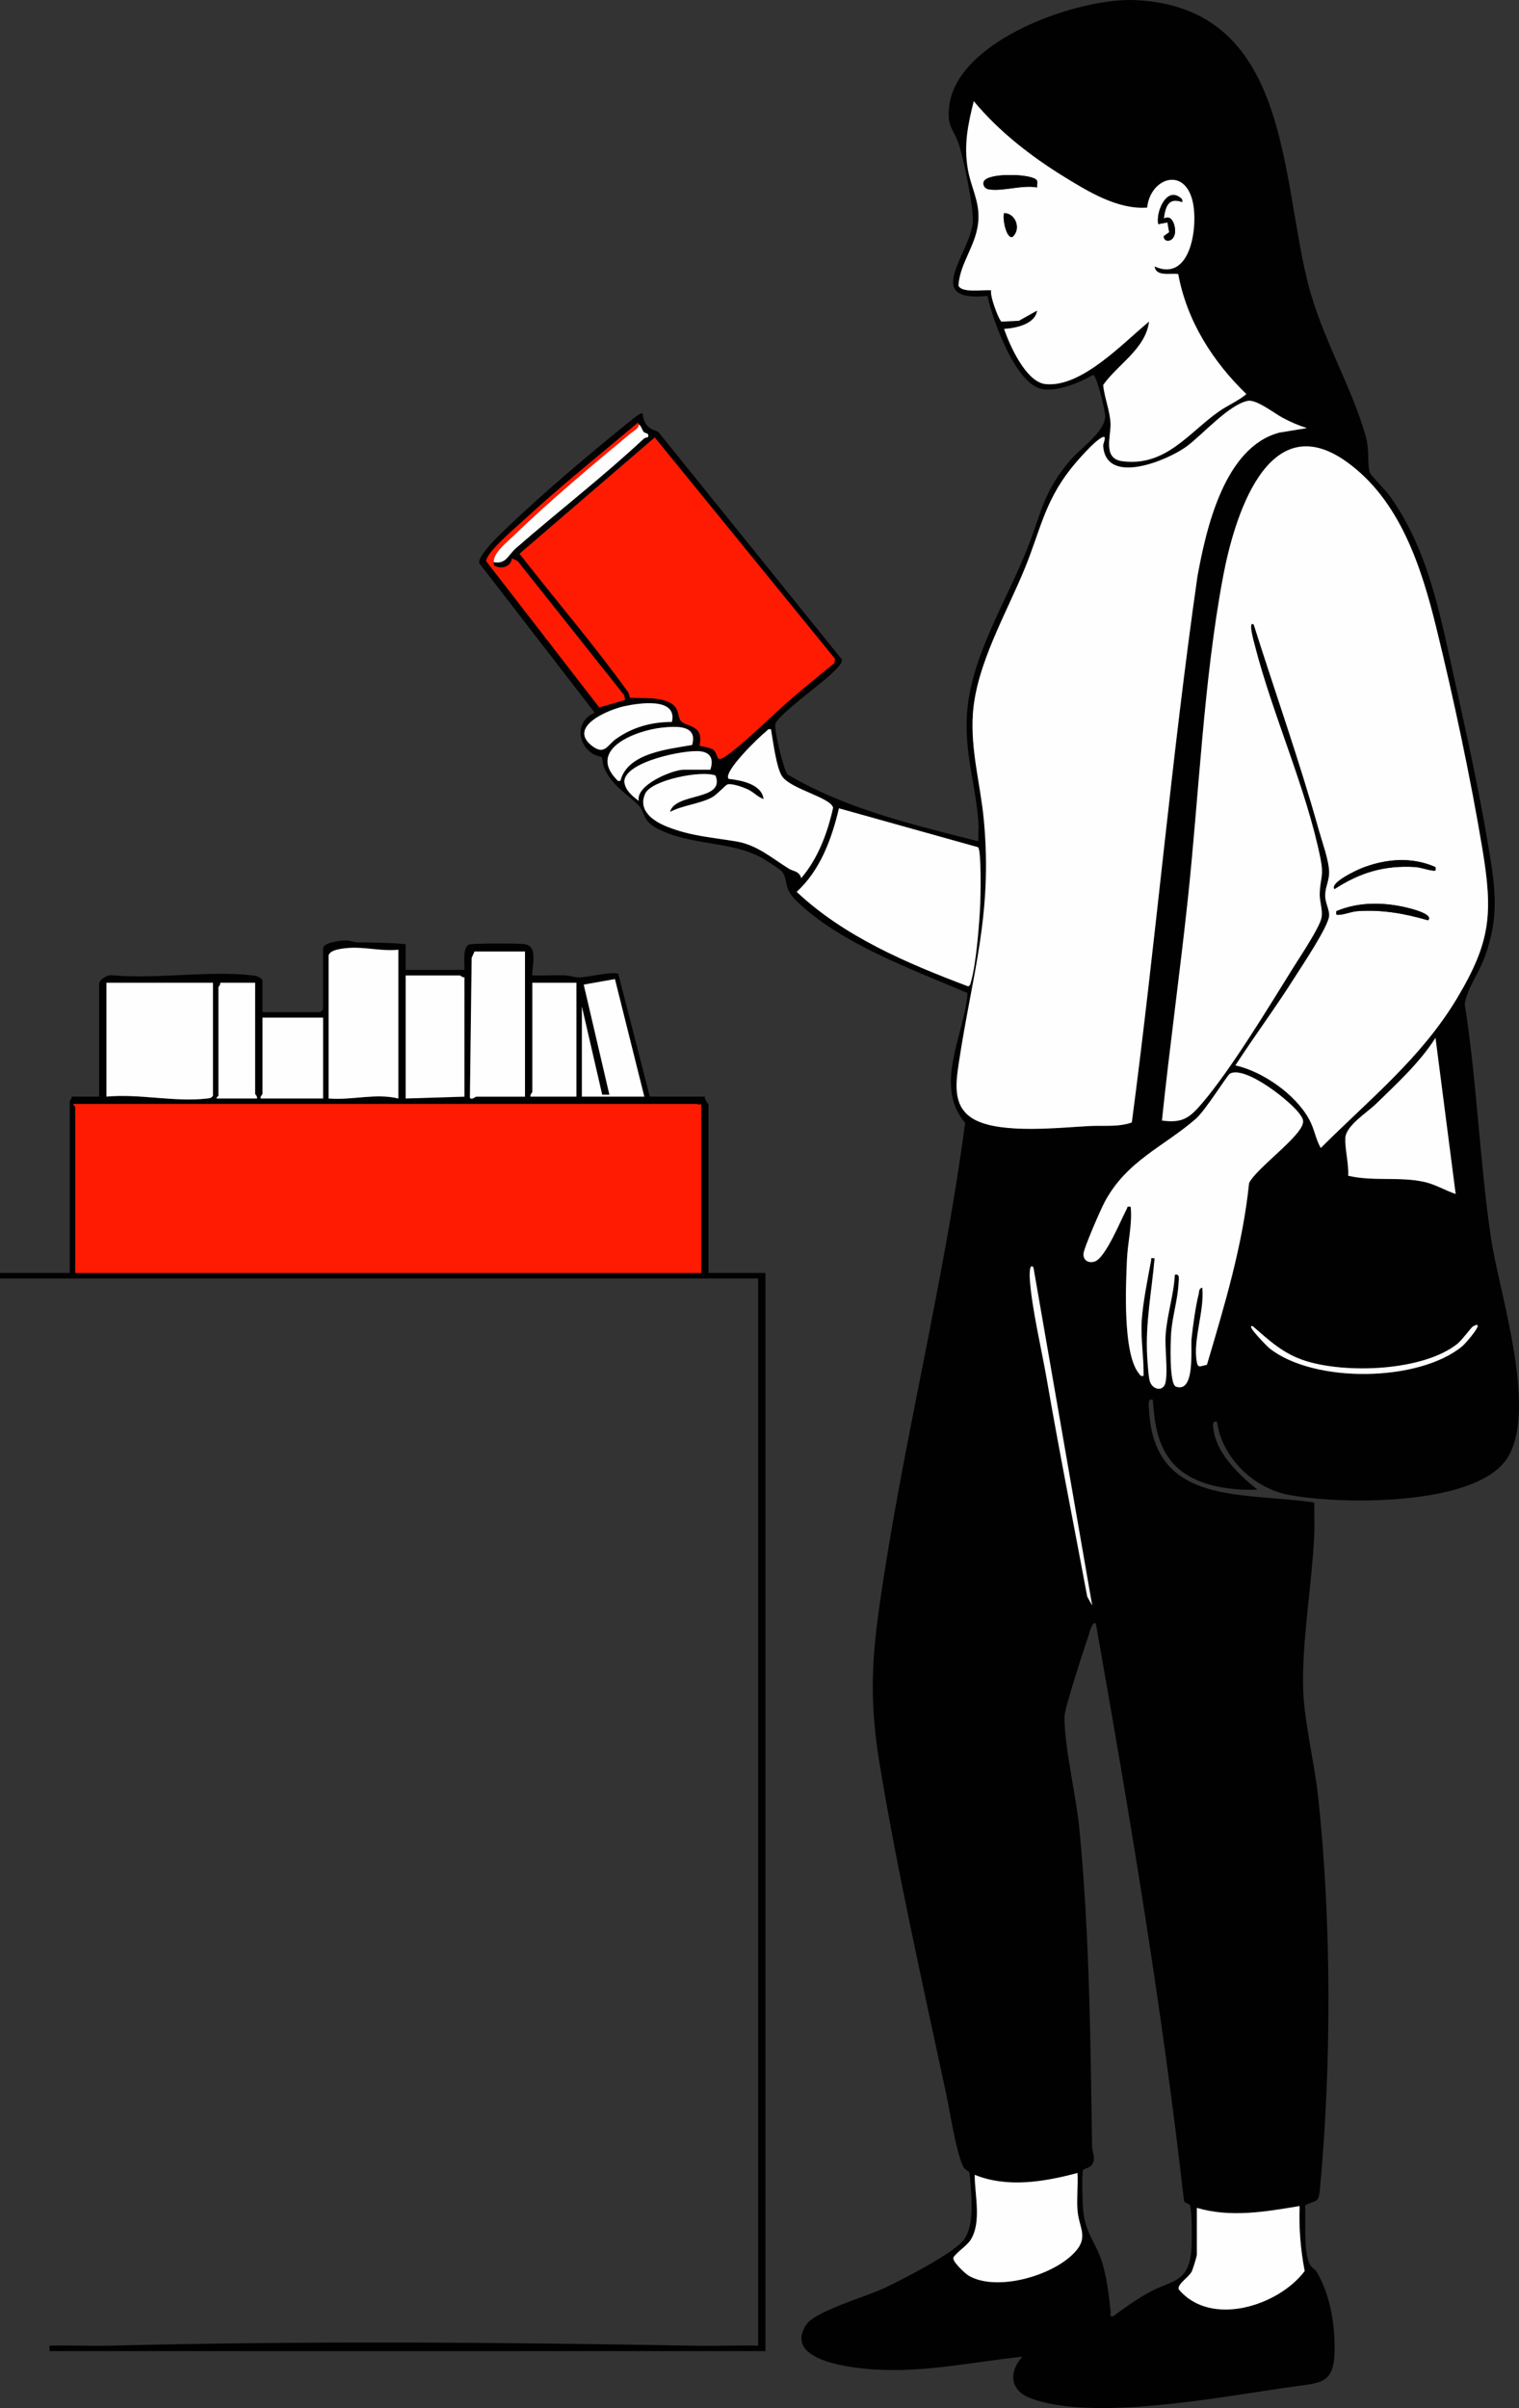
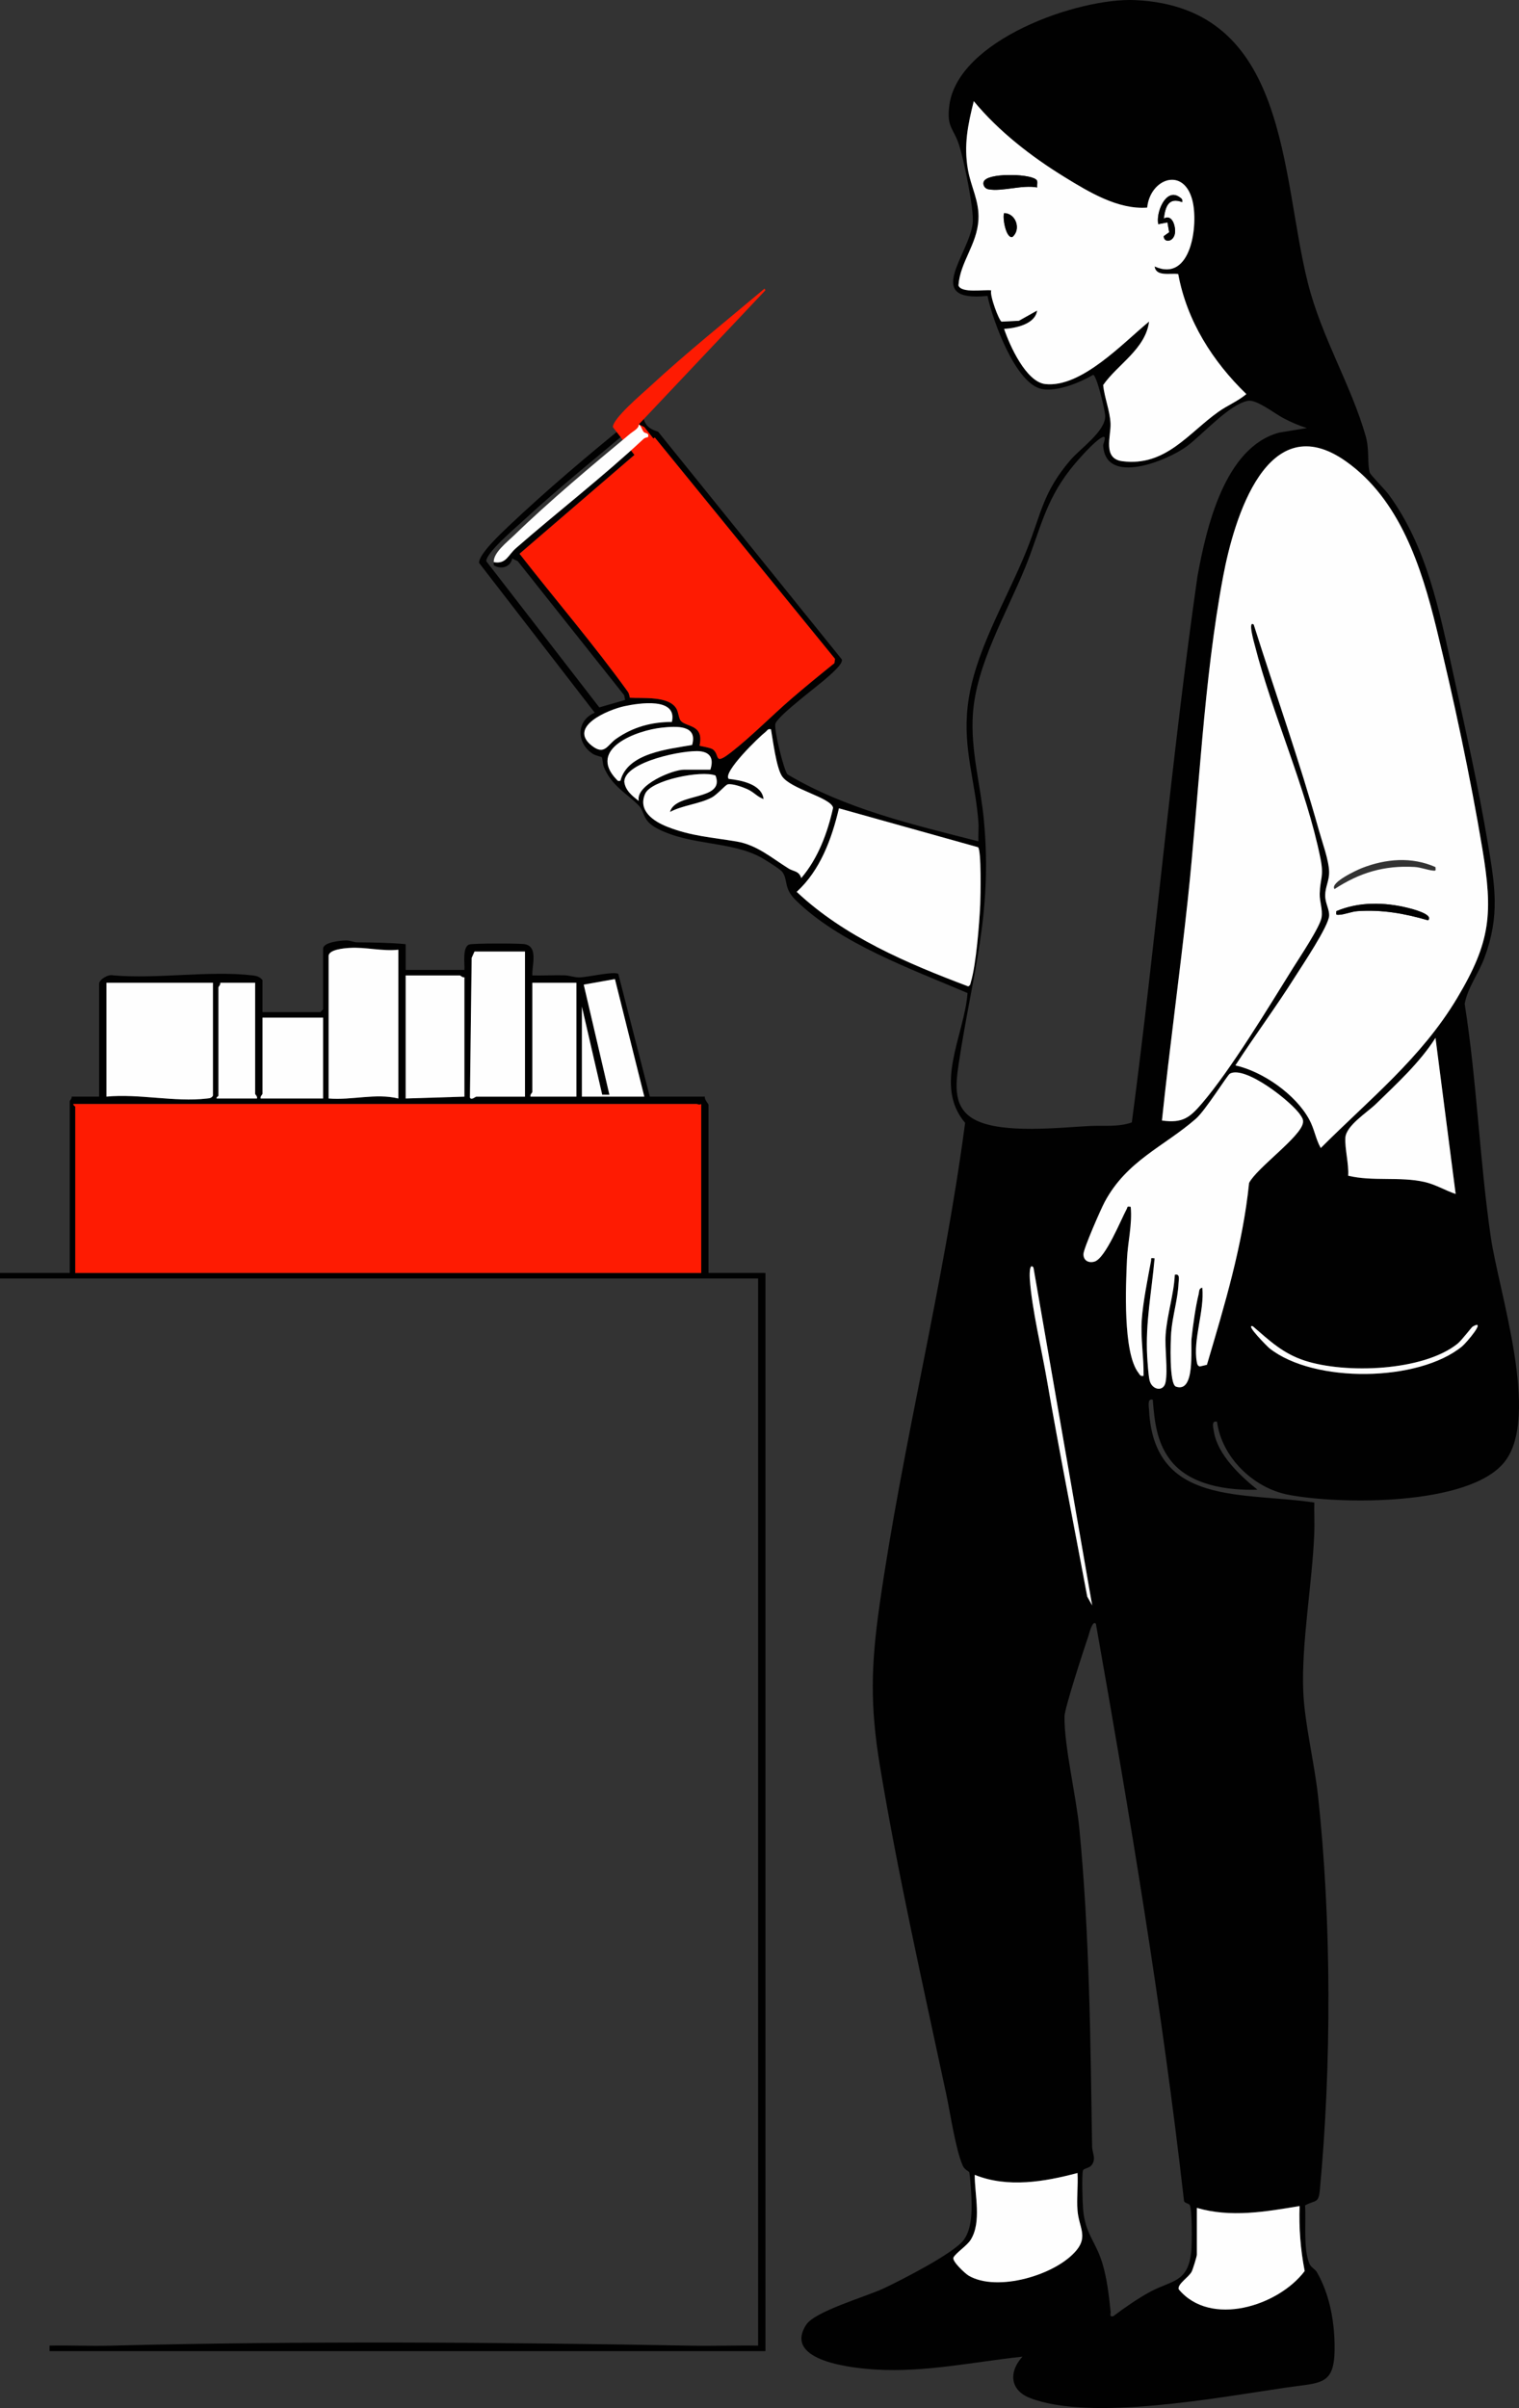
<svg xmlns="http://www.w3.org/2000/svg" id="Layer_2" viewBox="0 0 826.7 1310.17">
  <rect x="0" y="0" width="826.7" height="1310.17" fill="#333333" stroke="none" />
  <defs>
    <style>.cls-1{fill:#010101;}.cls-2{fill:#fe1b02;}.cls-3{fill:#fefefe;}</style>
  </defs>
  <g id="Layer_1-2">
    <path class="cls-1" d="M662.34,773.55c-3.22-.85-2.03,3.3-1.72,5.24,2.03,12.72,14.24,24.08,23.71,31.73-16.55.5-37.29-2.42-47.78-16.65-7.12-9.67-8.22-20.66-9.17-32.31-3.05-.92-2.13,3.55-2.03,5.54,2.63,52.7,51.73,44.53,89.96,50.42-.14,5.47.19,11-.02,16.48-1.04,27.23-7.02,59.39-6.02,86,.65,17.25,6.06,39,8.02,56.93,7.42,67.82,7.44,146.87.99,214.84-.69,7.32-2.47,5.07-8.02,8.16.62,8.95-1.05,23.28,2.3,31.56.9,2.23,3.15,3.03,4.17,4.82,6.57,11.41,9.27,25.23,9.59,38.37.58,23.57-6.32,21.42-26.64,24.4-36.28,5.32-106.22,18.51-139.21,5.6-10.96-4.29-11.47-14.31-4.02-22.45-26.36,2.8-52.77,8.59-79.46,7.03-11.73-.69-51.18-4.28-38.25-24.36,4.75-7.38,32.52-15.28,42.15-19.8s38.19-19.1,43.59-26.35c4.91-6.6,4.53-17.98,4.05-26.02-.14-2.4-.6-8.92-1.02-10.75-.17-.74-2.48-1.27-3.54-3.68-3.9-8.86-6.79-28.61-9-38.96-12.42-58.06-26.48-120.46-36.11-178.73-5.42-32.78-4.82-54.73-.15-87.46,12.48-87.42,34.97-174.45,46.54-262.23-17.34-20.36-.42-47.62,1.32-70.62-30.41-13.03-69.58-26.99-93.51-50.54-6.9-6.8-3.93-11-7.44-15.54-1.05-1.35-9.29-6.52-11.34-7.64-16.53-9.05-38.15-6.37-56.3-15.64-8.81-4.5-6.71-9.07-10.57-12.91-6.76-6.71-14.55-10.5-18.77-20.7-.63-1.53-.72-4.9-1.13-5.36-.19-.22-3.35-.85-4.76-1.74-9.19-5.79-9.23-18.24.94-22.45l-62.94-81.49c-.45-4.58,12.28-16.42,15.98-19.94,19.75-18.78,45.14-40.33,66.47-57.42,1.04-.83,5.61-4.66,6.46-4.02.87,5.9,2.89,8.24,8.51,9.98l100.01,123.91c.64,2.35-5.09,7.18-7.08,9.04-5.03,4.69-27.75,21.44-29.1,25.93-.9,3.03,4.49,25.01,6.55,27.55,31.7,18.86,68.4,27.35,103.93,36.43-.15-3.47.25-7.01,0-10.48-1.64-22.08-8.45-39.61-5.85-62.84,3.29-29.46,21.4-58.13,32.32-85.59,7.9-19.85,8.6-30.88,23.52-48.42,5.52-6.49,19.01-15.55,19.03-24.01,0-2.79-4.64-22.35-6.56-22.46-7.26,4.23-19.35,9.23-27.75,7.74-14.43-2.56-27.05-37.59-29.74-50.69-35.52,3.61-9.97-22.36-8.06-39.62.81-7.34-4.86-34.55-7.38-42.37-2.99-9.29-6.84-9.47-5.39-21.37C520.97,21.74,586.91-1.39,617.89.06c83.79,3.94,78.98,94.74,93.91,153.89,7.51,29.77,23.59,55.62,31.49,83.42,2.1,7.38.73,14.86,2.19,19.8.34,1.16,8.48,9.45,10.2,11.78,21.06,28.68,27.7,63.58,35.24,97.66,6.63,29.95,13.75,61.96,18.81,92.11,3.92,23.34,6.68,39.32-1.77,62.23-3.29,8.91-9.19,16.33-10.82,25.24,6.62,41.95,8.09,84.81,14.2,126.79,4.4,30.25,27.21,97.89,7.38,122.56-19.23,23.92-89.69,23.13-117.64,17.72-18.95-3.67-36.14-20.33-38.73-39.72ZM624.35,112.94c-15.83,1.19-31.71-8.48-44.83-16.53-18.12-11.12-35.99-24.95-49.54-41.38-3.23,12.82-5.51,23.92-3.2,37.18,1.69,9.73,6.29,17.03,5.73,27.32-.73,13.54-9.98,23.01-10.87,35.76,1.5,4.4,14.03,2.13,17.83,2.68-.99,2.62,4.28,16.68,5.67,17.02l9.39-.47,9.92-5.56c-1.06,7.47-11.66,9.58-17.97,9.99,3.08,9.08,11.97,28.88,22.46,30.01,19.66,2.12,42.49-22.63,56.45-34.01-1.97,15-17.04,23.16-24.99,34.53.65,6.75,3.73,14.26,4.01,20.96s-4.49,19.1,6.46,20.5c23.42,3,35.84-15.21,52.17-26.84,5.05-3.59,10.61-5.77,15.28-9.68-18.39-17.87-32.35-39.76-37.08-65.33-4.37-.6-12.14,1.55-12.84-4.13,19.96,9.08,23.94-22.9,20.53-36.04-4.77-18.39-22.99-11.74-24.57,4.01ZM711.3,232.91c-4.5-1.39-8.84-3.28-13-5.49-4.81-2.56-14.49-10.26-19.21-9.33-10.26,2.02-24.7,18.49-33.24,24.77-10.58,7.79-44.21,21.62-45.46-.48-.06-1,2.3-5.76-.46-4.49-4.38,2.03-14.17,13.32-17.45,17.52-13.92,17.8-16.41,33.38-24.55,53.39-10.1,24.81-26.59,52.7-28.43,79.49-1.37,19.91,4.15,38.44,5.97,57.96,4.81,51.59-6.42,83.94-13.66,132.22-1.78,11.85-3.4,24.73,9.3,31.04,14.9,7.4,45.19,4.01,61.83,3.13,7.68-.41,15.59.69,23.04-1.94,13.08-98.86,21.56-198.36,35.71-297.06,4.81-26.33,14.74-70.43,44.62-78.29l15-2.46ZM347.66,230.9l-.46-.91c-20.84,17.55-42.44,34.81-62.49,53.36-4.23,3.91-20.06,17.24-20.07,21.99l61.53,79.55,14.04-4.06-.5-2.56-57.94-72.95-3.01-1.46c-.89,4.65-5.96,6.16-9.86,3.8-.4-.5-.11-1.23-.15-1.81,6.75,1.24,7.77-3.84,11.98-7.51,22.74-19.85,47.5-38.97,69.47-59.48.64-.6,1.61-.87,2.47-.99.84-2.65-1.55-1.79-2.43-2.99-.94-1.29-1.16-3.03-2.56-3.98ZM398.03,409.2c10.76-8.36,22.05-19.87,32.54-28.91,7.68-6.63,15.62-13.09,23.53-19.46l.35-2.34-98.11-120.47-73.58,63.27c19.5,25,40.38,49.32,58.92,75.04.72,1,.83,2.18,1.13,3.31,7.09.42,21.47-1.12,25.4,6.08,1.11,2.02,1.18,5.3,2.41,6.59,3.25,3.4,12.63,1.88,10.1,13.38.24.29,5.8,1,7.22,2.02,4.13,2.98.16,9.2,10.09,1.49ZM672.35,579.66c15,3.39,32.68,15.72,40.12,29.33,2.94,5.37,3.45,10.52,6.33,15.64,26.46-26.52,54.7-48.92,74.24-81.62,18.34-30.7,19.55-46.12,13.7-81.28-6.42-38.58-15.66-81.89-24.99-119.91-8.17-33.33-19.85-69.95-49.15-90.74-42.91-30.46-61.01,31.07-66.94,62.59-10.66,56.67-13.09,118.82-19.31,176.56-4.29,39.83-9.81,79.59-13.98,119.43,11.28,1.56,15.15-1.54,21.95-9.52,15.82-18.57,36.01-52.05,49.4-73.51,3.43-5.51,14.71-22.33,15.51-27.46.7-4.56-1.12-8.48-1-12.94.23-8.48,2.43-9.18.38-19.3-7.72-38.17-26.06-77.97-35.78-116.11-.24-.95-3.89-13.6-.51-10.99,11.78,37.25,24.95,74.27,35.47,111.93,1.78,6.37,5.4,16.2,5.56,22.47.13,5.05-2.14,8.31-2.14,13,0,4.23,2.31,7.46,2.15,10.98-.26,5.73-14.71,27.18-18.64,33.41-10.3,16.32-21.87,31.87-32.38,48.04ZM365.65,392.8c3.16-13.53-17.74-10.33-26.01-8.53s-30.99,11.03-17.47,21.53c6.89,5.35,8.41-.52,13.17-3.84,9.14-6.38,19.09-9.13,30.3-9.16ZM337.66,424.78c3.93-15.15,25.95-17.11,39.02-19.46,3.16-11-8.56-10.25-16.43-9.42-13.51,1.42-40.89,11.38-24.66,28.24.8.83.67.92,2.07.64ZM419.59,396.8c-1.73-.45-2,.72-3,1.49-3.34,2.56-23.41,21.92-19.98,25.49,6.76.73,18.03,2.87,18.98,10.99-3.53-1.28-5.24-3.8-9-5.47-2.52-1.12-7.83-3.02-10.45-2.56-1.28.23-5.7,5.57-8.84,7.21-6.84,3.57-15.62,4.1-22.64,7.82,2.89-10.82,30.15-5.79,24.78-19.81-7.72-3.01-34.91,2.46-38.26,9.83-4.24,9.33,4.65,15.13,11.94,18.02,13.13,5.2,24.57,5.78,37.9,8.06,10.99,1.88,19.04,8.99,28.25,14.72,2.69,1.68,5.58,1.16,6.82,5.16,9.17-10.78,14.29-24.54,17.34-38.27-1.32-5.64-23.16-10.1-27.83-17.19-3.11-4.72-4.92-19.52-5.99-25.49ZM386.62,418.78c1.72-5.37.56-9.28-5.47-10.01-8.39-1.02-41.09,5.58-41.37,16.47.46,4.72,4.36,7.87,7.88,10.52-1.83-8.72,18.46-16.99,24.49-16.99h14.49ZM532.27,460.96l-75.67-21.16c-3.94,16.61-10.15,33.7-23,45.44,25.95,24.44,60.27,38.95,93.32,51.42,1.29-.52,1.2-1.45,1.52-2.5,2.81-9.38,4.55-31.61,5.04-41.93.19-4.15.69-29.92-1.2-31.27ZM792.22,649.62l-10.97-84.93c-8.51,13.43-21.06,24.92-32.45,36-4.75,4.62-16.23,11.72-16.61,18.43-.33,5.88,1.97,14.29,1.53,20.58,13.35,3.22,28.1.34,41.56,3.4,6.03,1.37,11.17,4.58,16.94,6.53ZM654.35,700.6c1.3,12.55-5.22,28.27-2.98,40.47.2,1.1.39,2.02,1.6,2.42l3.9-.91c9.63-32.54,19.47-64.98,22.95-98.96,4.21-8.19,28.19-25.12,29.32-32.7.28-1.87-.45-2.77-1.38-4.21-4.6-7.1-30.06-27.2-38.41-22.53-1.34.75-13.28,19.98-18.46,24.5-17.51,15.27-37.55,22.72-49.65,45.27-2.09,3.89-11.44,25.23-11.55,28.33-.13,3.62,2.88,5.09,6.02,4.14,5.95-1.79,14.41-22.91,17.46-28.52.63-1.17-.04-1.69,2.23-1.27.92,9.53-1.6,19.03-2.03,28.44-.66,14.34-2.3,50.72,6.2,61.84.86,1.12,1.03,2.05,2.83,1.66.17-10.18-1.68-20.24-.98-30.46.65-9.53,3.22-22.36,5.02-31.99.3-1.63-.65-1.73,1.96-1.5-1.58,18.08-5.07,35.07-4.03,53.5.18,3.16.66,10.02,1.25,12.74,1.18,5.46,7.71,6.71,8.75,1.18,1.31-6.91-.51-18.22.04-25.94.78-10.85,4.44-21.59,4.99-32.5,2.96-.79,2.12,2.49,2.03,4.54-.39,8.78-3.4,18.26-4.02,26.96-.33,4.62-1.16,28.06,2.62,29.36,10.61,3.65,7.9-20.92,8.48-26.24.76-7.02,2.18-17.39,3.87-24.11.35-1.39-.01-3.12,1.99-3.5ZM562.44,689.6c-2.46-3-2.05,5.4-1.98,6.49,1.13,16.15,6.42,38.05,9.29,54.66,6.8,39.4,14.64,78.64,21.96,117.94l2.69,4.79-31.97-183.88ZM801.42,721.82c-.54.31-6.03,7.55-8.18,9.27-18.8,15.03-61.02,16.4-83.15,9.2-11.86-3.86-19.11-10.8-28.26-18.7-4.58-1.42,8.22,11.32,9.02,11.96,24.24,19.22,81.15,18.42,104.85-1,2.43-1.99,13.7-15.35,5.71-10.74ZM596.41,883.48c-1.78-2.33-3.72,5.61-4.01,6.47-2.29,6.74-13,39.37-13.06,43.98-.19,16.14,6.36,43.16,8.08,60.97,5.56,57.51,6.05,115.17,6.95,172.92.06,3.65,2.53,6.97-.48,10.43-1.3,1.49-4.25,1.59-4.51,2.69-.7,2.9-.24,17,.06,20.81,1.07,13.63,6.94,17.81,10.47,29.5,2.6,8.59,3.59,17.54,4.53,26.46.15,1.46-.88,2.93,1.46,2.5,5.95-4.52,13.32-9.59,19.83-13.15,11.99-6.57,20.91-4.82,22.64-22.33.37-3.73.53-23.16-.92-25.08-.71-.94-2.67-.87-3.06-2.13-11.94-105.32-29.51-209.8-47.96-314.06ZM586.42,1182.29c-18.06,4.78-38,8.23-55.93,1-.04,10.79,3.86,25.61-2.17,35.31-2.05,3.31-8.08,7.13-9.39,9.66-.98,1.91,6.27,8.69,8.2,9.84,15.41,9.17,47.67-.24,58.81-13.84,6.2-7.58,1.22-12.62.51-21.51-.53-6.63.36-13.78-.02-20.47ZM651.36,1201.27v25.48c0,.95-2.16,7.95-2.8,9.2-1.57,3.07-7.84,6.72-7.09,9.59,17.27,20.82,54.25,9.17,68.58-9.9-2.27-11.66-3.18-23.48-2.76-35.37-18.49,3.11-37.54,6.42-55.94,1Z" />
    <path class="cls-1" d="M220.78,513.72v13.99h31.97c.25-3.3-1.25-12.51,2.66-13.83,2-.67,26.63-.64,29.85-.21,7.98,1.07,4.12,11.73,4.45,17.04,5.82.14,11.7-.19,17.53-.05,2.67.07,5.12,1.13,7.95,1.13,4.33,0,18.74-3.49,21.31-1.92l17.15,66.78h29.97c-.4,1.51,2,4.01,2,4.5v91.44h30.97v586.62H26.97v-2.99c10.81-.26,21.69.31,32.51.04,105.37-2.69,212.2-1.9,317.61,0,11.82.21,23.69-.24,35.51-.04v-580.62H0v-3h37.96v-93.44c0-.33,1.32-1.52,1-2.5h14.99v-61.46c0-2.26,5-5.24,7.45-4.54,24,2.15,52.55-2.71,75.99.03,2.25.26,3.95.74,5.47,2.52v17.49h31.47l1.5-1.5v-32.98c0-3.6,9.56-4.5,12.53-4.54,2.19-.02,4.07,1.01,5.96,1.03,8.88.09,17.64.16,26.46,1.01ZM216.79,516.72c-8.85.96-17.68-1.52-26.47-.99-2.96.18-11.5.84-11.5,4.48v77.45c12.63,1.07,25.58-3,37.96,0v-80.95ZM285.72,517.72h-27.47l-1.55,3.45-.95,76c.77,1.64,3.02-.5,3.5-.5h26.47v-78.95ZM252.75,531.71c-.98.32-2.17-1-2.5-1h-29.47v66.96l31.97-1v-64.96ZM316.69,547.7v48.97h33.97l-15.99-63.96-16.98,3.01,13.99,59.95-3.93-.05-11.05-47.91ZM115.89,534.7h-57.94v61.96c17.5-1.7,37.33,3.07,54.5,1.05,1.45-.17,2.57-.12,3.45-1.55v-61.46ZM138.86,534.7h-18.98c.32.98-1,2.17-1,2.5v58.96c0,.3-1.26.77-1,1.5h21.98c.37-1.08-1-2.19-1-2.5v-60.46ZM313.69,534.7h-23.98v59.46c0,.31-1.37,1.42-1,2.5h24.98v-61.96ZM175.83,553.69h-32.97v41.47c0,.31-1.37,1.42-1,2.5h33.97v-43.97ZM381.63,600.66c-.97.8-1.89,0-2.5,0H39.96c-.27.73,1,1.19,1,1.5v90.44h340.67v-91.94Z" />
    <path class="cls-3" d="M672.35,579.66c10.51-16.17,22.08-31.72,32.38-48.04,3.93-6.23,18.38-27.68,18.64-33.41.16-3.52-2.15-6.75-2.15-10.98,0-4.69,2.27-7.95,2.14-13-.16-6.27-3.78-16.1-5.56-22.47-10.52-37.65-23.69-74.68-35.47-111.93-3.37-2.61.27,10.04.51,10.99,9.72,38.14,28.06,77.94,35.78,116.11,2.05,10.12-.16,10.82-.38,19.3-.12,4.46,1.71,8.38,1,12.94-.79,5.12-12.07,21.95-15.51,27.46-13.38,21.46-33.58,54.94-49.4,73.51-6.8,7.98-10.67,11.08-21.95,9.52,4.17-39.84,9.69-79.6,13.98-119.43,6.22-57.74,8.65-119.89,19.31-176.56,5.93-31.52,24.02-93.05,66.94-62.59,29.3,20.8,40.98,57.42,49.15,90.74,9.32,38.03,18.56,81.33,24.99,119.91,5.85,35.16,4.64,50.58-13.7,81.28-19.54,32.7-47.78,55.1-74.24,81.62-2.87-5.11-3.39-10.27-6.33-15.64-7.44-13.61-25.13-25.94-40.12-29.33ZM781.23,471.76c-12.92-5.73-26.96-4.54-39.94.5-2.5.97-17.75,7.96-14.99,11.47,13.68-8.92,27-12.96,43.48-12.03,3.53.2,6.77,1.61,10.05,1.96,1.97.21,1.44-.17,1.4-1.91ZM777.24,500.72c3.24-3.25-9.28-6.32-10.78-6.69-12.89-3.22-26.83-3.5-39.16,1.72-.08,1.81-.5,2.09,1.48,1.98,3.24-.17,6.73-1.76,10.02-1.98,13.55-.92,25.56,1.25,38.44,4.98Z" />
-     <path class="cls-3" d="M711.3,232.91l-15,2.46c-29.88,7.86-39.81,51.95-44.62,78.29-14.15,98.7-22.63,198.2-35.71,297.06-7.45,2.63-15.36,1.53-23.04,1.94-16.63.88-46.92,4.27-61.83-3.13-12.7-6.31-11.08-19.2-9.3-31.04,7.24-48.28,18.48-80.62,13.66-132.22-1.82-19.52-7.34-38.05-5.97-57.96,1.84-26.79,18.33-54.68,28.43-79.49,8.14-20.01,10.63-35.59,24.55-53.39,3.28-4.2,13.07-15.5,17.45-17.52,2.75-1.27.4,3.49.46,4.49,1.25,22.1,34.88,8.27,45.46.48,8.54-6.29,22.97-22.75,33.24-24.77,4.72-.93,14.4,6.77,19.21,9.33,4.16,2.21,8.5,4.1,13,5.49Z" />
    <path class="cls-2" d="M398.03,409.2c-9.93,7.72-5.95,1.5-10.09-1.49-1.42-1.02-6.97-1.73-7.22-2.02,2.53-11.51-6.85-9.98-10.1-13.38-1.23-1.29-1.3-4.56-2.41-6.59-3.94-7.2-18.31-5.66-25.4-6.08-.3-1.13-.41-2.32-1.13-3.31-18.54-25.72-39.42-50.04-58.92-75.04l73.58-63.27,98.11,120.47-.35,2.34c-7.91,6.37-15.85,12.83-23.53,19.46-10.48,9.05-21.78,20.55-32.54,28.91Z" />
    <path class="cls-3" d="M624.35,112.94c1.59-15.76,19.8-22.41,24.57-4.01,3.41,13.14-.56,45.11-20.53,36.04.71,5.68,8.47,3.53,12.84,4.13,4.73,25.57,18.69,47.45,37.08,65.33-4.67,3.91-10.24,6.09-15.28,9.68-16.34,11.63-28.76,29.84-52.17,26.84-10.95-1.4-6.16-13.55-6.46-20.5s-3.37-14.21-4.01-20.96c7.95-11.37,23.02-19.53,24.99-34.53-13.95,11.39-36.79,36.13-56.45,34.01-10.49-1.13-19.38-20.93-22.46-30.01,6.31-.41,16.91-2.52,17.97-9.99l-9.92,5.56-9.39.47c-1.39-.34-6.66-14.4-5.67-17.02-3.8-.55-16.33,1.73-17.83-2.68.89-12.75,10.14-22.22,10.87-35.76.56-10.28-4.04-17.58-5.73-27.32-2.31-13.26-.03-24.35,3.2-37.18,13.55,16.43,31.42,30.27,49.54,41.38,13.12,8.05,29,17.72,44.83,16.53ZM564.3,98.14c-2.1-3.48-24.02-4.19-28.2-.25-1.7,1.35-.87,4.59,1.88,5.1,7.47,1.37,18.41-2.57,26.48-1-.17-1.16.39-2.95-.16-3.85ZM643.37,109.98c.34-1.64-.43-2.06-1.62-2.86-7.39-4.97-12.79,8.85-11.36,14.85l4.98-1,.95,5.39-2.95,2.12c-.05,4.72,8.52,2.91,5.55-6.56-.86-2.74-2.88-4.63-5.53-2.95.8-6.43,2.53-11.86,9.98-9ZM546.47,115.98c-.99,2.47,1.01,13.8,4.48,12.98,4.99-4.08,1.91-13.03-4.48-12.98Z" />
    <path class="cls-3" d="M654.35,700.6c-2,.38-1.64,2.11-1.99,3.5-1.69,6.72-3.11,17.09-3.87,24.11-.58,5.32,2.12,29.89-8.48,26.24-3.78-1.3-2.95-24.74-2.62-29.36.63-8.7,3.64-18.18,4.02-26.96.09-2.05.93-5.33-2.03-4.54-.55,10.91-4.21,21.65-4.99,32.5-.55,7.72,1.27,19.03-.04,25.94-1.05,5.53-7.57,4.28-8.75-1.18-.59-2.72-1.07-9.58-1.25-12.74-1.04-18.43,2.45-35.42,4.03-53.5-2.61-.23-1.66-.13-1.96,1.5-1.8,9.63-4.37,22.45-5.02,31.99-.69,10.23,1.15,20.28.98,30.46-1.79.4-1.97-.53-2.83-1.66-8.5-11.11-6.86-47.5-6.2-61.84.43-9.41,2.95-18.91,2.03-28.44-2.27-.42-1.59.11-2.23,1.27-3.05,5.61-11.51,26.73-17.46,28.52-3.14.95-6.15-.53-6.02-4.14.11-3.1,9.46-24.44,11.55-28.33,12.1-22.55,32.15-30,49.65-45.27,5.18-4.52,17.12-23.75,18.46-24.5,8.34-4.67,33.8,15.43,38.41,22.53.93,1.43,1.66,2.34,1.38,4.21-1.12,7.58-25.11,24.51-29.32,32.7-3.48,33.98-13.32,66.42-22.95,98.96l-3.9.91c-1.21-.4-1.4-1.31-1.6-2.42-2.23-12.2,4.29-27.92,2.98-40.47Z" />
    <path class="cls-3" d="M532.27,460.96c1.89,1.34,1.4,27.12,1.2,31.27-.48,10.32-2.22,32.55-5.04,41.93-.31,1.05-.23,1.98-1.52,2.5-33.05-12.47-67.37-26.98-93.32-51.42,12.85-11.74,19.07-28.83,23-45.44l75.67,21.16Z" />
    <path class="cls-3" d="M419.59,396.8c1.07,5.97,2.88,20.77,5.99,25.49,4.67,7.09,26.51,11.54,27.83,17.19-3.05,13.72-8.17,27.49-17.34,38.27-1.24-4.01-4.12-3.49-6.82-5.16-9.21-5.73-17.25-12.84-28.25-14.72-13.33-2.28-24.77-2.86-37.9-8.06-7.29-2.89-16.17-8.69-11.94-18.02,3.35-7.38,30.55-12.84,38.26-9.83,5.37,14.02-21.89,8.99-24.78,19.81,7.03-3.72,15.8-4.25,22.64-7.82,3.14-1.64,7.56-6.98,8.84-7.21,2.62-.46,7.93,1.44,10.45,2.56,3.77,1.68,5.47,4.19,9,5.47-.95-8.12-12.22-10.26-18.98-10.99-3.43-3.57,16.63-22.93,19.98-25.49,1-.77,1.27-1.94,3-1.49Z" />
    <path class="cls-3" d="M586.42,1182.29c.38,6.69-.51,13.84.02,20.47.72,8.89,5.7,13.93-.51,21.51-11.13,13.6-43.4,23.01-58.81,13.84-1.93-1.15-9.18-7.93-8.2-9.84,1.31-2.54,7.33-6.36,9.39-9.66,6.03-9.71,2.13-24.52,2.17-35.31,17.94,7.23,37.87,3.79,55.93-1Z" />
    <path class="cls-3" d="M792.22,649.62c-5.77-1.95-10.91-5.16-16.94-6.53-13.47-3.06-28.21-.18-41.56-3.4.44-6.29-1.86-14.71-1.53-20.58.37-6.71,11.85-13.81,16.61-18.43,11.39-11.08,23.95-22.57,32.45-36l10.97,84.93Z" />
    <path class="cls-3" d="M651.36,1201.27c18.4,5.42,37.45,2.11,55.94-1-.42,11.88.49,23.71,2.76,35.37-14.33,19.07-51.32,30.72-68.58,9.9-.76-2.87,5.52-6.52,7.09-9.59.64-1.24,2.8-8.25,2.8-9.2v-25.48Z" />
-     <path class="cls-2" d="M347.66,230.9c.14,2.16-2.97,3.65-4.54,4.95-20.77,17.24-44.14,36.78-63.41,55.49-3.71,3.6-11.3,9.44-10.98,14.5.04.58-.25,1.31.15,1.81,3.9,2.36,8.97.85,9.86-3.8l3.01,1.46,57.94,72.95.5,2.56-14.04,4.06-61.53-79.55c0-4.75,15.84-18.08,20.07-21.99,20.05-18.55,41.65-35.81,62.49-53.36l.46.91Z" />
+     <path class="cls-2" d="M347.66,230.9l3.01,1.46,57.94,72.95.5,2.56-14.04,4.06-61.53-79.55c0-4.75,15.84-18.08,20.07-21.99,20.05-18.55,41.65-35.81,62.49-53.36l.46.91Z" />
    <path class="cls-3" d="M347.66,230.9c1.4.95,1.61,2.69,2.56,3.98.88,1.2,3.27.35,2.43,2.99-.86.12-1.83.39-2.47.99-21.96,20.51-46.72,39.63-69.47,59.48-4.21,3.67-5.23,8.75-11.98,7.51-.33-5.07,7.27-10.91,10.98-14.5,19.27-18.71,42.64-38.25,63.41-55.49,1.57-1.3,4.68-2.79,4.54-4.95Z" />
    <path class="cls-3" d="M365.65,392.8c-11.21.03-21.16,2.78-30.3,9.16-4.76,3.32-6.28,9.19-13.17,3.84-13.52-10.5,9.23-19.73,17.47-21.53s29.17-5,26.01,8.53Z" />
    <path class="cls-3" d="M337.66,424.78c-1.4.28-1.27.18-2.07-.64-16.22-16.85,11.15-26.81,24.66-28.24,7.87-.83,19.58-1.58,16.43,9.42-13.07,2.35-35.09,4.3-39.02,19.46Z" />
    <path class="cls-3" d="M386.62,418.78h-14.49c-6.02,0-26.32,8.27-24.49,16.99-3.51-2.65-7.42-5.8-7.88-10.52.28-10.9,32.98-17.49,41.37-16.47,6.03.73,7.2,4.64,5.47,10.01Z" />
    <path class="cls-3" d="M562.44,689.6l31.97,183.88-2.69-4.79c-7.32-39.3-15.16-78.54-21.96-117.94-2.87-16.61-8.16-38.52-9.29-54.66-.08-1.09-.48-9.48,1.98-6.49Z" />
    <path class="cls-3" d="M801.42,721.82c7.99-4.61-3.28,8.75-5.71,10.74-23.7,19.42-80.61,20.21-104.85,1-.81-.64-13.6-13.38-9.02-11.96,9.15,7.89,16.4,14.84,28.26,18.7,22.12,7.2,64.35,5.83,83.15-9.2,2.15-1.72,7.64-8.96,8.18-9.27Z" />
    <path class="cls-2" d="M381.63,600.66v91.94H40.96v-90.44c0-.3-1.26-.77-1-1.5h339.17c.61,0,1.53.8,2.5,0Z" />
    <path class="cls-3" d="M115.89,534.7v61.46c-.88,1.43-1.99,1.38-3.45,1.55-17.17,2.02-37-2.75-54.5-1.05v-61.96h57.94Z" />
    <path class="cls-3" d="M216.79,516.72v80.95c-12.38-3-25.33,1.07-37.96,0v-77.45c0-3.64,8.54-4.3,11.5-4.48,8.79-.53,17.61,1.94,26.47.99Z" />
    <path class="cls-3" d="M285.72,517.72v78.95h-26.47c-.48,0-2.73,2.14-3.5.5l.95-76,1.55-3.45h27.47Z" />
    <path class="cls-3" d="M252.75,531.71v64.96l-31.97,1v-66.96h29.47c.33,0,1.52,1.32,2.5,1Z" />
    <path class="cls-3" d="M313.69,534.7v61.96h-24.98c-.37-1.08,1-2.19,1-2.5v-59.46h23.98Z" />
    <path class="cls-3" d="M175.83,553.69v43.97h-33.97c-.37-1.08,1-2.19,1-2.5v-41.47h32.97Z" />
    <polygon class="cls-3" points="316.69 547.7 327.74 595.61 331.67 595.66 317.69 535.71 334.67 532.7 350.66 596.66 316.69 596.66 316.69 547.7" />
    <path class="cls-3" d="M138.86,534.7v60.46c0,.31,1.37,1.42,1,2.5h-21.98c-.27-.73,1-1.19,1-1.5v-58.96c0-.33,1.32-1.52,1-2.5h18.98Z" />
-     <path class="cls-1" d="M781.23,471.76c.04,1.74.57,2.12-1.4,1.91-3.28-.36-6.52-1.76-10.05-1.96-16.48-.94-29.8,3.1-43.48,12.03-2.76-3.51,12.5-10.5,14.99-11.47,12.98-5.04,27.02-6.23,39.94-.5Z" />
    <path class="cls-1" d="M777.24,500.72c-12.88-3.72-24.89-5.89-38.44-4.98-3.3.22-6.79,1.81-10.02,1.98-1.98.11-1.56-.18-1.48-1.98,12.33-5.22,26.28-4.94,39.16-1.72,1.5.37,14.02,3.44,10.78,6.69Z" />
    <path class="cls-1" d="M564.3,98.14c.54.9-.01,2.68.16,3.85-8.08-1.57-19.01,2.38-26.48,1-2.74-.5-3.58-3.75-1.88-5.1,4.18-3.94,26.1-3.23,28.2.25Z" />
    <path class="cls-1" d="M643.37,109.98c-7.44-2.86-9.18,2.57-9.98,9,2.65-1.69,4.67.21,5.53,2.95,2.96,9.47-5.61,11.28-5.55,6.56l2.95-2.12-.95-5.39-4.98,1c-1.44-6,3.96-19.82,11.36-14.85,1.19.8,1.96,1.22,1.62,2.86Z" />
    <path class="cls-1" d="M546.47,115.98c6.38-.04,9.46,8.91,4.48,12.98-3.47.81-5.46-10.52-4.48-12.98Z" />
  </g>
</svg>